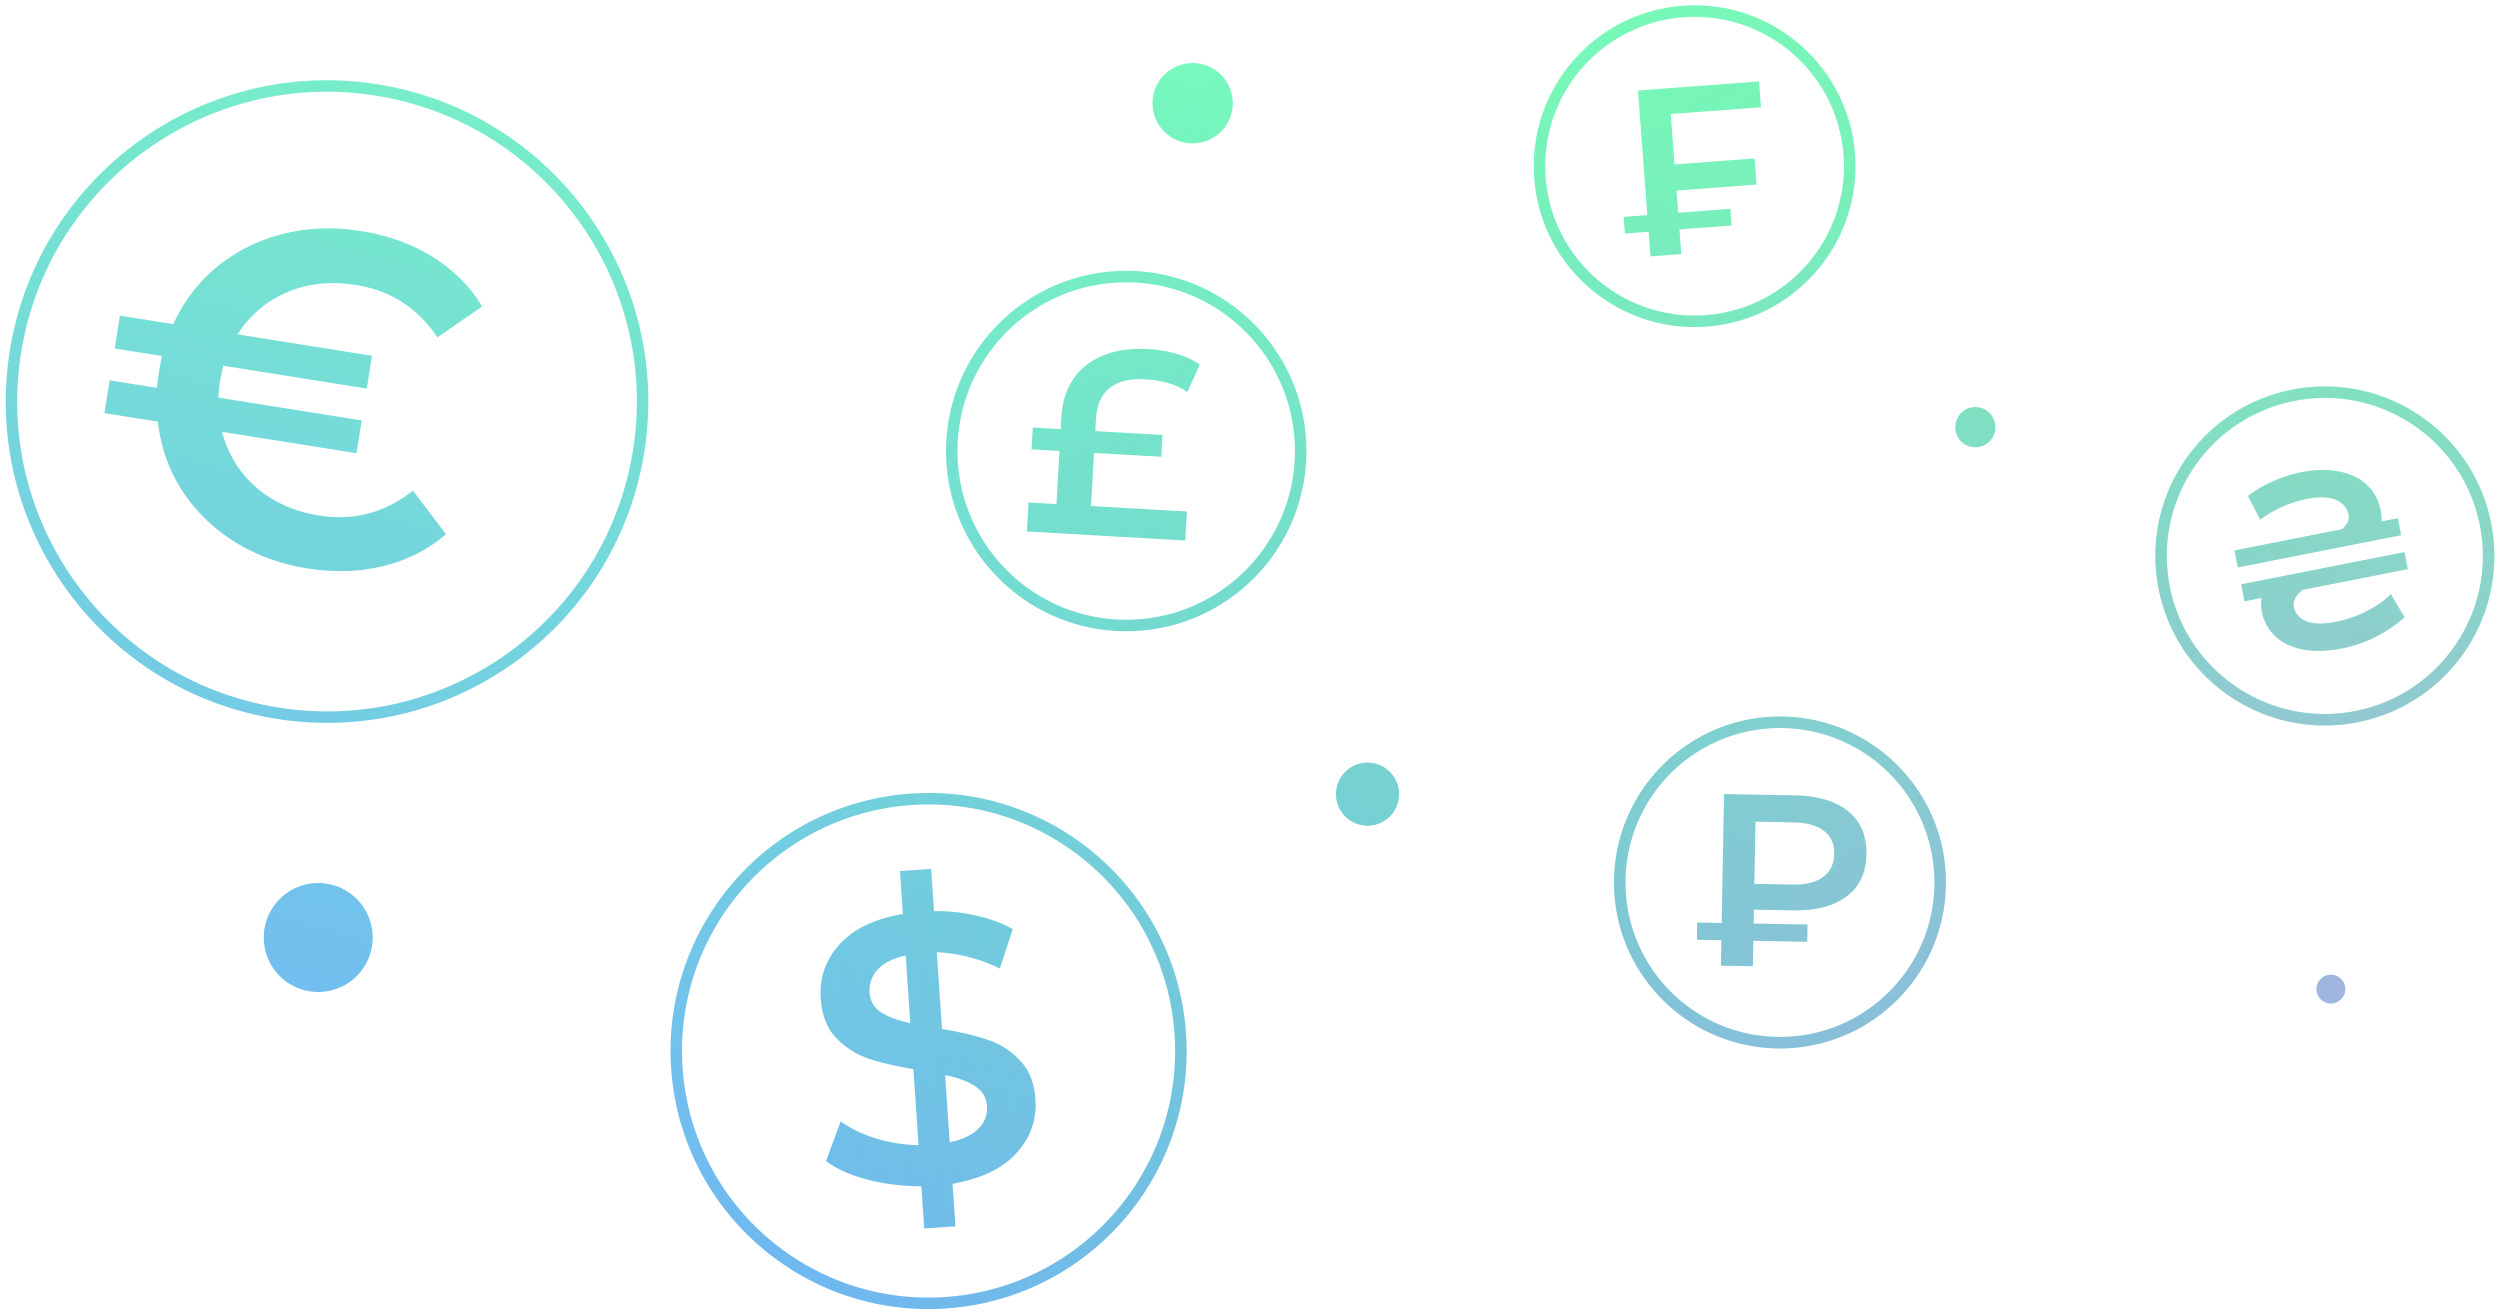
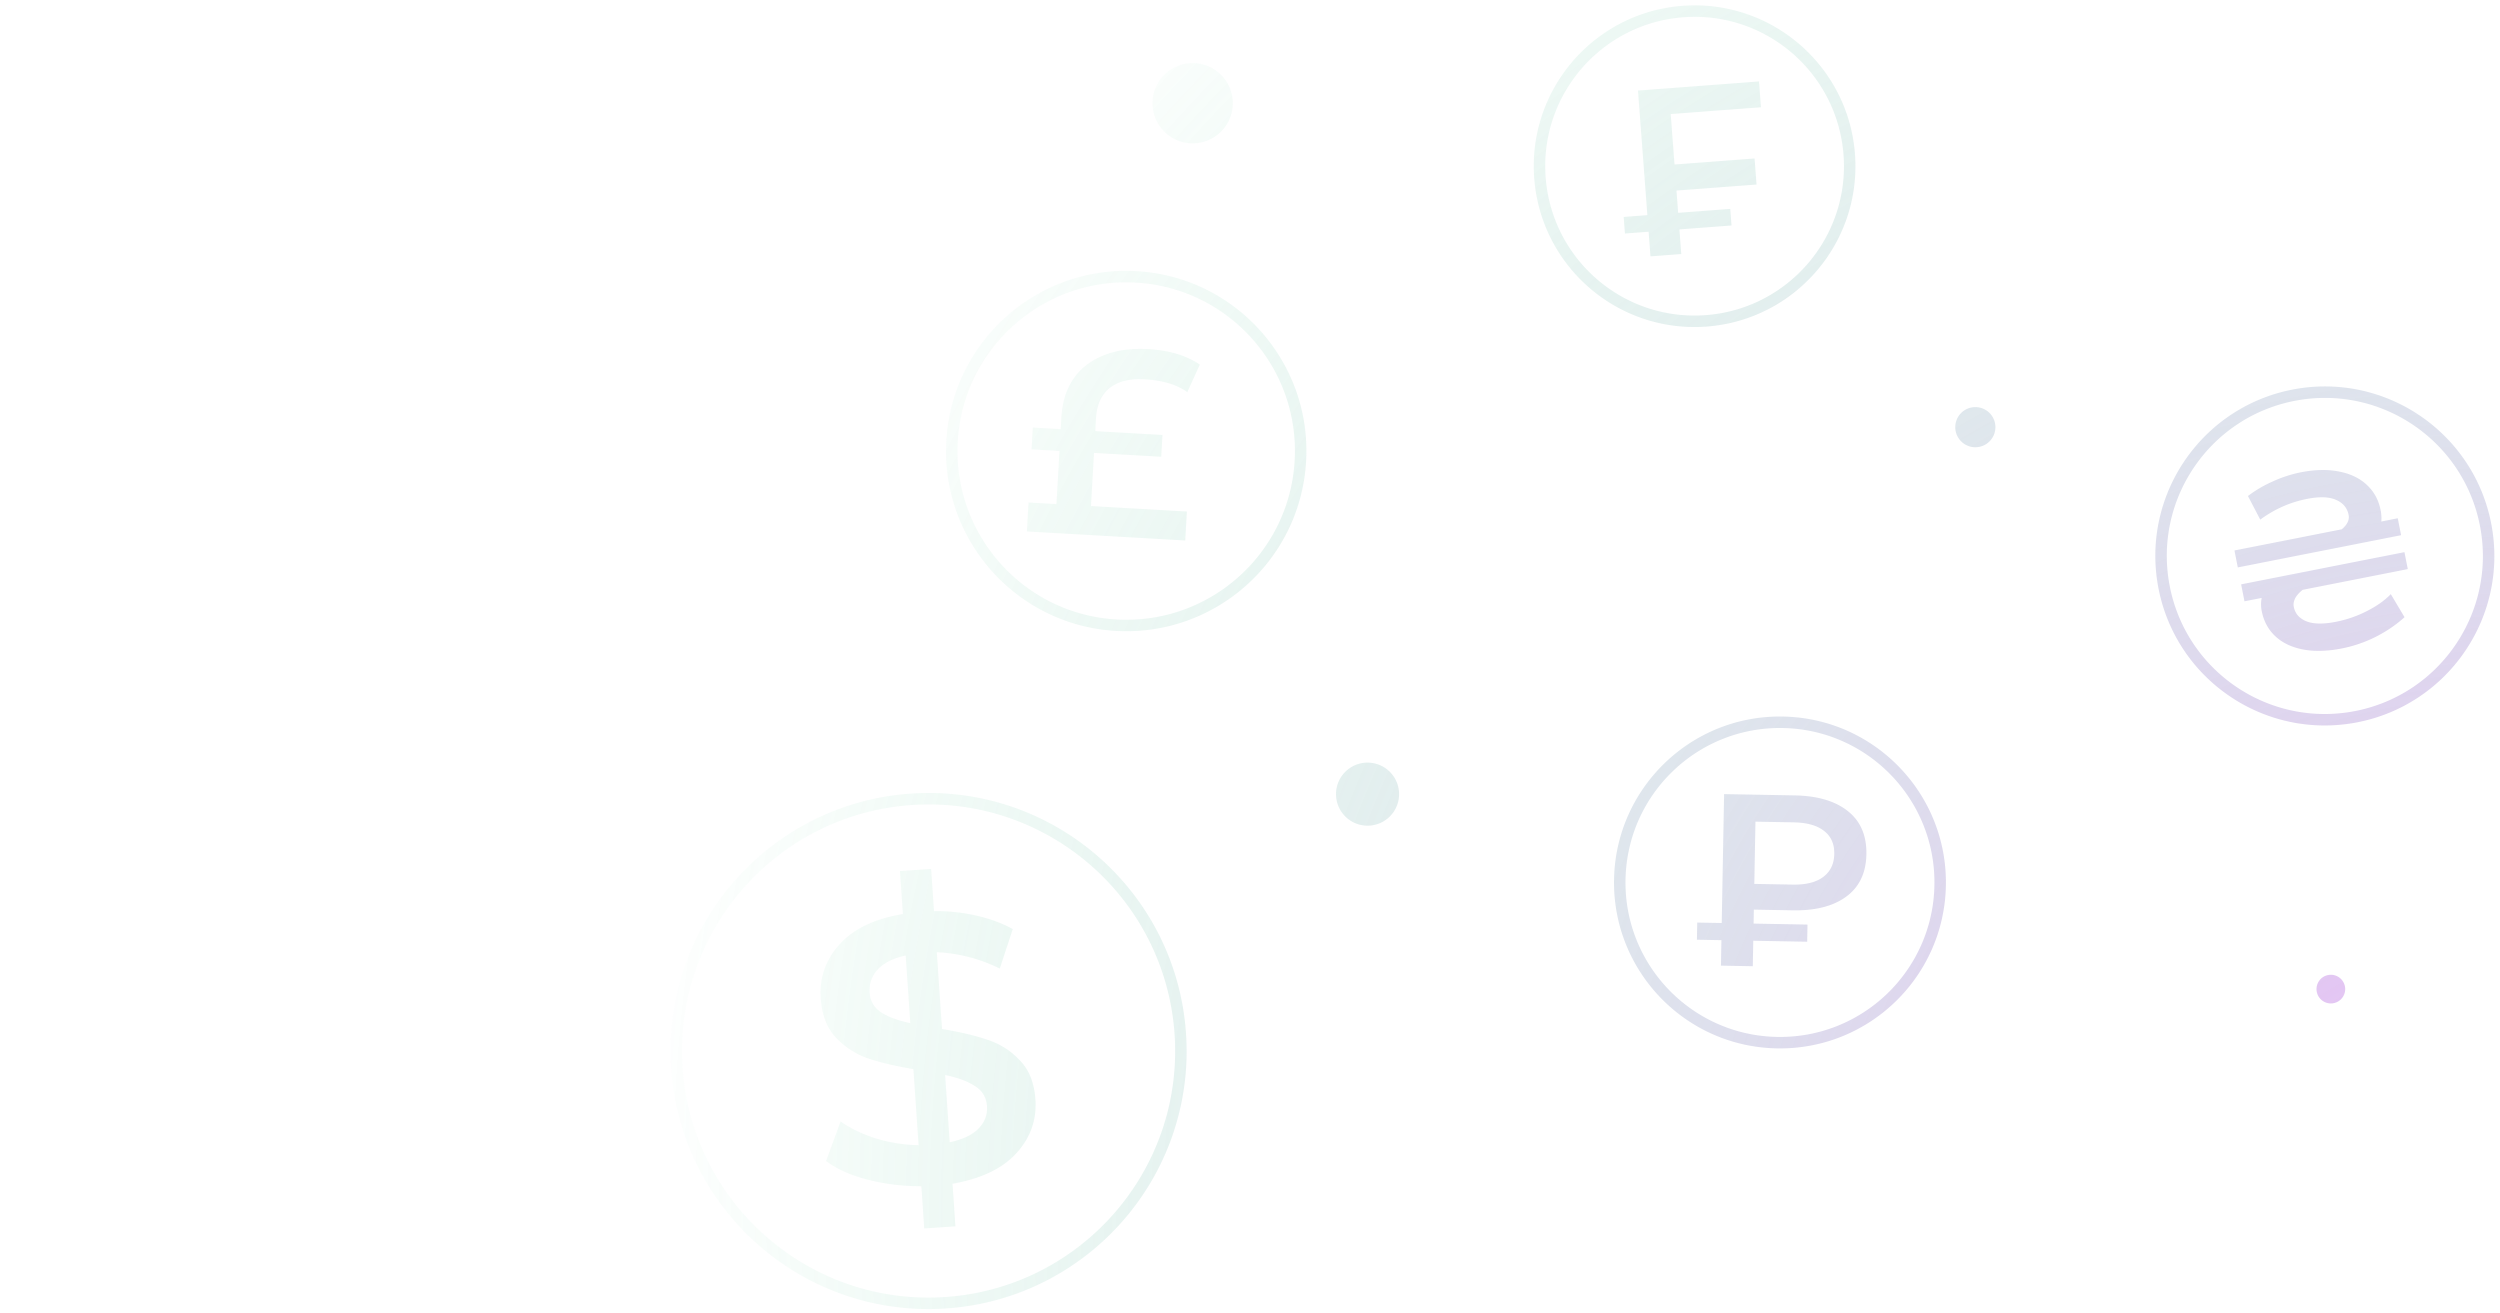
<svg xmlns="http://www.w3.org/2000/svg" width="436" height="229" fill="none">
-   <path fill-rule="evenodd" clip-rule="evenodd" d="M321.512 27.028c1.081 14.345-9.672 26.85-24.017 27.93-14.345 1.082-26.85-9.671-27.931-24.016-1.081-14.345 9.672-26.85 24.017-27.931 14.345-1.081 26.85 9.672 27.931 24.017Zm1.994-.15c1.164 15.446-10.414 28.911-25.861 30.075-15.446 1.164-28.911-10.414-30.075-25.86-1.164-15.447 10.414-28.912 25.86-30.076 15.447-1.164 28.912 10.414 30.076 25.86ZM110.39 78.521c-4.687 29.468-32.376 49.556-61.844 44.869C19.078 118.703-1.01 91.014 3.677 61.546 8.365 32.078 36.053 11.99 65.521 16.678c29.468 4.687 49.557 32.376 44.869 61.844Zm1.975.314c-4.861 30.559-33.574 51.391-64.133 46.53-30.559-4.861-51.391-33.575-46.53-64.134 4.861-30.559 33.575-51.39 64.134-46.53 30.558 4.861 51.391 33.575 46.529 64.134ZM164.857 226.2c23.694-1.609 41.597-22.12 39.989-45.814-1.609-23.694-22.12-41.597-45.814-39.989-23.694 1.609-41.597 22.12-39.989 45.814 1.609 23.694 22.12 41.597 45.814 39.989Zm.136 1.995c24.795-1.683 43.532-23.149 41.848-47.945-1.683-24.795-23.149-43.532-47.944-41.848-24.796 1.683-43.533 23.149-41.849 47.944 1.683 24.796 23.149 43.532 47.945 41.849Zm15.582-36.452c.243 3.58-.876 6.721-3.357 9.421-2.44 2.652-6.14 4.413-11.099 5.283l.504 7.426-5.438.37-.499-7.361c-3.286.001-6.421-.385-9.405-1.16-2.984-.774-5.388-1.855-7.215-3.24l2.53-6.9c1.725 1.215 3.791 2.207 6.197 2.976a27.393 27.393 0 0 0 7.407 1.163l-.901-13.262c-3.189-.538-5.875-1.178-8.057-1.918a14.165 14.165 0 0 1-5.509-3.623c-1.534-1.672-2.399-3.944-2.594-6.818-.243-3.581.854-6.719 3.291-9.416s6.115-4.457 11.033-5.279l-.509-7.493 5.437-.369.5 7.36a30.633 30.633 0 0 1 7.313.77c2.435.545 4.576 1.332 6.422 2.361l-2.264 6.882c-3.491-1.717-7.153-2.667-10.985-2.851l.909 13.394c3.234.536 5.92 1.175 8.058 1.918 2.182.74 4.04 1.946 5.575 3.618 1.575 1.625 2.461 3.874 2.656 6.748Zm-28.909-18.621c.099 1.458.753 2.591 1.962 3.397 1.21.806 2.918 1.445 5.127 1.917l-.802-11.803c-2.23.506-3.862 1.328-4.895 2.464-1.033 1.136-1.497 2.477-1.392 4.025Zm13.962 26.097c2.319-.513 3.996-1.315 5.032-2.407 1.081-1.094 1.57-2.393 1.468-3.896-.102-1.503-.78-2.656-2.034-3.459-1.256-.848-3.011-1.506-5.263-1.975l.797 11.737ZM55.67 89.905c6.047.962 11.5-.488 16.36-4.352l5.743 7.617c-3.109 2.69-6.754 4.54-10.937 5.55-4.128 1.019-8.535 1.156-13.22.41-4.74-.754-9.014-2.327-12.823-4.72-3.754-2.385-6.796-5.383-9.127-8.993-2.276-3.602-3.656-7.564-4.142-11.887l-9.316-1.482.91-5.72 8.254 1.313c.04-.608.16-1.539.36-2.792.2-1.253.374-2.175.524-2.765l-8.254-1.313.91-5.72 9.316 1.481c1.803-3.958 4.345-7.297 7.626-10.014 3.336-2.71 7.158-4.615 11.467-5.717 4.363-1.094 8.915-1.263 13.655-.51 4.685.746 8.832 2.243 12.44 4.493 3.662 2.258 6.554 5.148 8.675 8.67l-7.81 5.377c-3.43-5.126-8.168-8.17-14.215-9.132-4.359-.694-8.364-.27-12.017 1.272-3.598 1.55-6.473 3.998-8.625 7.342l23.454 3.731-.91 5.72-25.007-3.977c-.3 1.18-.501 2.098-.605 2.752-.104.654-.197 1.589-.279 2.805l25.007 3.978-.91 5.72L38.72 75.31c1.008 3.847 2.982 7.066 5.921 9.656 2.994 2.599 6.67 4.245 11.029 4.938Zm170.118-9.567c-.926 16.224-14.829 28.626-31.053 27.7-16.224-.927-28.625-14.83-27.699-31.053.926-16.224 14.829-28.626 31.053-27.7 16.224.927 28.626 14.83 27.699 31.053Zm1.997.114c-.989 17.327-15.837 30.571-33.164 29.582-17.326-.989-30.571-15.837-29.582-33.163.989-17.327 15.837-30.571 33.164-29.582 17.327.989 30.571 15.837 29.582 33.163Zm-37.517 7.803 16.727.955-.288 5.05-27.616-1.576.289-5.05 4.865.277.529-9.267-4.865-.278.216-3.8 4.866.278.121-2.131c.147-2.564.83-4.756 2.049-6.577 1.253-1.85 2.989-3.223 5.209-4.119 2.223-.927 4.847-1.304 7.875-1.131 3.676.21 6.677 1.11 9.003 2.699l-2.18 4.803c-1.815-1.312-4.298-2.059-7.449-2.238-2.626-.15-4.67.368-6.132 1.556-1.43 1.158-2.213 2.926-2.348 5.304l-.125 2.178 11.723.67-.217 3.799-11.723-.67-.529 9.268Zm147.095 66.14c-.272 14.877-12.553 26.716-27.429 26.444-14.877-.273-26.716-12.553-26.443-27.43.272-14.876 12.553-26.715 27.429-26.443 14.877.272 26.716 12.553 26.443 27.429Zm2 .037c-.293 15.981-13.485 28.699-29.466 28.406-15.981-.292-28.698-13.485-28.406-29.465.293-15.981 13.485-28.699 29.466-28.407 15.981.293 28.698 13.485 28.406 29.466Zm-33.492 4.207-.044 2.436 9.402.172-.055 2.992-9.402-.173-.082 4.445-5.555-.102.081-4.444-4.273-.079.054-2.991 4.274.078.411-22.479 12.308.225c3.989.073 7.079.985 9.27 2.735 2.219 1.751 3.299 4.264 3.239 7.541-.059 3.248-1.23 5.706-3.512 7.374-2.254 1.669-5.375 2.467-9.363 2.394l-6.753-.124Zm14.029-9.704c.032-1.738-.556-3.074-1.765-4.008-1.208-.963-2.966-1.465-5.273-1.508l-6.71-.122-.199 10.855 6.71.122c2.279.042 4.04-.396 5.282-1.314 1.272-.945 1.923-2.287 1.955-4.025Zm112.592-57.308c2.945 14.933-6.772 29.425-21.705 32.371-14.933 2.945-29.425-6.773-32.37-21.706-2.946-14.932 6.772-29.425 21.705-32.37 14.932-2.945 29.425 6.773 32.37 21.705Zm1.962-.387c3.159 16.016-7.264 31.561-23.28 34.72-16.016 3.159-31.561-7.264-34.72-23.281-3.158-16.016 7.265-31.56 23.281-34.72 16.016-3.158 31.561 7.265 34.719 23.281Zm-16.283-.856.583 2.955-28.482 5.618-.583-2.955 18.717-3.692c.967-.814 1.366-1.649 1.197-2.505-.242-1.228-.979-2.106-2.211-2.635-1.203-.534-2.889-.587-5.059-.159-2.941.58-5.656 1.783-8.143 3.609l-2.147-4.116a21.392 21.392 0 0 1 4.348-2.548 21.864 21.864 0 0 1 4.85-1.58c2.512-.495 4.758-.538 6.738-.127 1.974.382 3.581 1.163 4.823 2.342 1.235 1.15 2.027 2.61 2.377 4.381.14.714.181 1.373.123 1.978l2.869-.566Zm-27.316 11.528 28.482-5.617.583 2.955-18.332 3.616c-1.229.984-1.746 1.975-1.549 2.975.231 1.171.96 2.006 2.185 2.506 1.226.5 2.953.53 5.18.091a20.39 20.39 0 0 0 5.373-1.861c1.726-.874 3.119-1.861 4.178-2.96l2.395 4.022c-1.459 1.326-3.146 2.474-5.061 3.445a23.227 23.227 0 0 1-5.836 1.997c-2.57.507-4.841.569-6.815.187-1.974-.382-3.579-1.148-4.814-2.299-1.236-1.15-2.031-2.625-2.386-4.424a5.95 5.95 0 0 1-.002-2.269l-2.999.592-.582-2.956Zm-99.48-82.02.663 8.8 13.961-1.053.343 4.544-13.962 1.052.293 3.883 9.087-.685.218 2.891-9.088.685.324 4.296-5.37.405-.323-4.296-4.131.311-.218-2.891 4.131-.312-1.638-21.727 21.108-1.59.339 4.502-15.737 1.186ZM55.5 173a9.5 9.5 0 0 0 9.5-9.5 9.5 9.5 0 0 0-9.5-9.5 9.5 9.5 0 0 0-9.5 9.5 9.5 9.5 0 0 0 9.5 9.5ZM215 18a7 7 0 1 1-14 0 7 7 0 0 1 14 0Zm23.5 126a5.5 5.5 0 1 0 0-11 5.5 5.5 0 0 0 0 11ZM348 74.5a3.5 3.5 0 1 1-7 0 3.5 3.5 0 0 1 7 0ZM406.5 175a2.5 2.5 0 1 0 0-5 2.5 2.5 0 0 0 0 5Z" fill="url(#a)" fill-opacity=".7" />
  <path fill-rule="evenodd" clip-rule="evenodd" d="M321.512 27.028c1.081 14.345-9.672 26.85-24.017 27.93-14.345 1.082-26.85-9.671-27.931-24.016-1.081-14.345 9.672-26.85 24.017-27.931 14.345-1.081 26.85 9.672 27.931 24.017Zm1.994-.15c1.164 15.446-10.414 28.911-25.861 30.075-15.446 1.164-28.911-10.414-30.075-25.86-1.164-15.447 10.414-28.912 25.86-30.076 15.447-1.164 28.912 10.414 30.076 25.86ZM110.39 78.521c-4.687 29.468-32.376 49.556-61.844 44.869C19.078 118.703-1.01 91.014 3.677 61.546 8.365 32.078 36.053 11.99 65.521 16.678c29.468 4.687 49.557 32.376 44.869 61.844Zm1.975.314c-4.861 30.559-33.574 51.391-64.133 46.53-30.559-4.861-51.391-33.575-46.53-64.134 4.861-30.559 33.575-51.39 64.134-46.53 30.558 4.861 51.391 33.575 46.529 64.134ZM164.857 226.2c23.694-1.609 41.597-22.12 39.989-45.814-1.609-23.694-22.12-41.597-45.814-39.989-23.694 1.609-41.597 22.12-39.989 45.814 1.609 23.694 22.12 41.597 45.814 39.989Zm.136 1.995c24.795-1.683 43.532-23.149 41.848-47.945-1.683-24.795-23.149-43.532-47.944-41.848-24.796 1.683-43.533 23.149-41.849 47.944 1.683 24.796 23.149 43.532 47.945 41.849Zm15.582-36.452c.243 3.58-.876 6.721-3.357 9.421-2.44 2.652-6.14 4.413-11.099 5.283l.504 7.426-5.438.37-.499-7.361c-3.286.001-6.421-.385-9.405-1.16-2.984-.774-5.388-1.855-7.215-3.24l2.53-6.9c1.725 1.215 3.791 2.207 6.197 2.976a27.393 27.393 0 0 0 7.407 1.163l-.901-13.262c-3.189-.538-5.875-1.178-8.057-1.918a14.165 14.165 0 0 1-5.509-3.623c-1.534-1.672-2.399-3.944-2.594-6.818-.243-3.581.854-6.719 3.291-9.416s6.115-4.457 11.033-5.279l-.509-7.493 5.437-.369.5 7.36a30.633 30.633 0 0 1 7.313.77c2.435.545 4.576 1.332 6.422 2.361l-2.264 6.882c-3.491-1.717-7.153-2.667-10.985-2.851l.909 13.394c3.234.536 5.92 1.175 8.058 1.918 2.182.74 4.04 1.946 5.575 3.618 1.575 1.625 2.461 3.874 2.656 6.748Zm-28.909-18.621c.099 1.458.753 2.591 1.962 3.397 1.21.806 2.918 1.445 5.127 1.917l-.802-11.803c-2.23.506-3.862 1.328-4.895 2.464-1.033 1.136-1.497 2.477-1.392 4.025Zm13.962 26.097c2.319-.513 3.996-1.315 5.032-2.407 1.081-1.094 1.57-2.393 1.468-3.896-.102-1.503-.78-2.656-2.034-3.459-1.256-.848-3.011-1.506-5.263-1.975l.797 11.737ZM55.67 89.905c6.047.962 11.5-.488 16.36-4.352l5.743 7.617c-3.109 2.69-6.754 4.54-10.937 5.55-4.128 1.019-8.535 1.156-13.22.41-4.74-.754-9.014-2.327-12.823-4.72-3.754-2.385-6.796-5.383-9.127-8.993-2.276-3.602-3.656-7.564-4.142-11.887l-9.316-1.482.91-5.72 8.254 1.313c.04-.608.16-1.539.36-2.792.2-1.253.374-2.175.524-2.765l-8.254-1.313.91-5.72 9.316 1.481c1.803-3.958 4.345-7.297 7.626-10.014 3.336-2.71 7.158-4.615 11.467-5.717 4.363-1.094 8.915-1.263 13.655-.51 4.685.746 8.832 2.243 12.44 4.493 3.662 2.258 6.554 5.148 8.675 8.67l-7.81 5.377c-3.43-5.126-8.168-8.17-14.215-9.132-4.359-.694-8.364-.27-12.017 1.272-3.598 1.55-6.473 3.998-8.625 7.342l23.454 3.731-.91 5.72-25.007-3.977c-.3 1.18-.501 2.098-.605 2.752-.104.654-.197 1.589-.279 2.805l25.007 3.978-.91 5.72L38.72 75.31c1.008 3.847 2.982 7.066 5.921 9.656 2.994 2.599 6.67 4.245 11.029 4.938Zm170.118-9.567c-.926 16.224-14.829 28.626-31.053 27.7-16.224-.927-28.625-14.83-27.699-31.053.926-16.224 14.829-28.626 31.053-27.7 16.224.927 28.626 14.83 27.699 31.053Zm1.997.114c-.989 17.327-15.837 30.571-33.164 29.582-17.326-.989-30.571-15.837-29.582-33.163.989-17.327 15.837-30.571 33.164-29.582 17.327.989 30.571 15.837 29.582 33.163Zm-37.517 7.803 16.727.955-.288 5.05-27.616-1.576.289-5.05 4.865.277.529-9.267-4.865-.278.216-3.8 4.866.278.121-2.131c.147-2.564.83-4.756 2.049-6.577 1.253-1.85 2.989-3.223 5.209-4.119 2.223-.927 4.847-1.304 7.875-1.131 3.676.21 6.677 1.11 9.003 2.699l-2.18 4.803c-1.815-1.312-4.298-2.059-7.449-2.238-2.626-.15-4.67.368-6.132 1.556-1.43 1.158-2.213 2.926-2.348 5.304l-.125 2.178 11.723.67-.217 3.799-11.723-.67-.529 9.268Zm147.095 66.14c-.272 14.877-12.553 26.716-27.429 26.444-14.877-.273-26.716-12.553-26.443-27.43.272-14.876 12.553-26.715 27.429-26.443 14.877.272 26.716 12.553 26.443 27.429Zm2 .037c-.293 15.981-13.485 28.699-29.466 28.406-15.981-.292-28.698-13.485-28.406-29.465.293-15.981 13.485-28.699 29.466-28.407 15.981.293 28.698 13.485 28.406 29.466Zm-33.492 4.207-.044 2.436 9.402.172-.055 2.992-9.402-.173-.082 4.445-5.555-.102.081-4.444-4.273-.079.054-2.991 4.274.078.411-22.479 12.308.225c3.989.073 7.079.985 9.27 2.735 2.219 1.751 3.299 4.264 3.239 7.541-.059 3.248-1.23 5.706-3.512 7.374-2.254 1.669-5.375 2.467-9.363 2.394l-6.753-.124Zm14.029-9.704c.032-1.738-.556-3.074-1.765-4.008-1.208-.963-2.966-1.465-5.273-1.508l-6.71-.122-.199 10.855 6.71.122c2.279.042 4.04-.396 5.282-1.314 1.272-.945 1.923-2.287 1.955-4.025Zm112.592-57.308c2.945 14.933-6.772 29.425-21.705 32.371-14.933 2.945-29.425-6.773-32.37-21.706-2.946-14.932 6.772-29.425 21.705-32.37 14.932-2.945 29.425 6.773 32.37 21.705Zm1.962-.387c3.159 16.016-7.264 31.561-23.28 34.72-16.016 3.159-31.561-7.264-34.72-23.281-3.158-16.016 7.265-31.56 23.281-34.72 16.016-3.158 31.561 7.265 34.719 23.281Zm-16.283-.856.583 2.955-28.482 5.618-.583-2.955 18.717-3.692c.967-.814 1.366-1.649 1.197-2.505-.242-1.228-.979-2.106-2.211-2.635-1.203-.534-2.889-.587-5.059-.159-2.941.58-5.656 1.783-8.143 3.609l-2.147-4.116a21.392 21.392 0 0 1 4.348-2.548 21.864 21.864 0 0 1 4.85-1.58c2.512-.495 4.758-.538 6.738-.127 1.974.382 3.581 1.163 4.823 2.342 1.235 1.15 2.027 2.61 2.377 4.381.14.714.181 1.373.123 1.978l2.869-.566Zm-27.316 11.528 28.482-5.617.583 2.955-18.332 3.616c-1.229.984-1.746 1.975-1.549 2.975.231 1.171.96 2.006 2.185 2.506 1.226.5 2.953.53 5.18.091a20.39 20.39 0 0 0 5.373-1.861c1.726-.874 3.119-1.861 4.178-2.96l2.395 4.022c-1.459 1.326-3.146 2.474-5.061 3.445a23.227 23.227 0 0 1-5.836 1.997c-2.57.507-4.841.569-6.815.187-1.974-.382-3.579-1.148-4.814-2.299-1.236-1.15-2.031-2.625-2.386-4.424a5.95 5.95 0 0 1-.002-2.269l-2.999.592-.582-2.956Zm-99.48-82.02.663 8.8 13.961-1.053.343 4.544-13.962 1.052.293 3.883 9.087-.685.218 2.891-9.088.685.324 4.296-5.37.405-.323-4.296-4.131.311-.218-2.891 4.131-.312-1.638-21.727 21.108-1.59.339 4.502-15.737 1.186ZM55.5 173a9.5 9.5 0 0 0 9.5-9.5 9.5 9.5 0 0 0-9.5-9.5 9.5 9.5 0 0 0-9.5 9.5 9.5 9.5 0 0 0 9.5 9.5ZM215 18a7 7 0 1 1-14 0 7 7 0 0 1 14 0Zm23.5 126a5.5 5.5 0 1 0 0-11 5.5 5.5 0 0 0 0 11ZM348 74.5a3.5 3.5 0 1 1-7 0 3.5 3.5 0 0 1 7 0ZM406.5 175a2.5 2.5 0 1 0 0-5 2.5 2.5 0 0 0 0 5Z" fill="url(#b)" fill-opacity=".65" />
  <defs>
    <radialGradient id="b" cx="0" cy="0" r="1" gradientUnits="userSpaceOnUse" gradientTransform="rotate(-154.258 250.8 63.41) scale(345.668 317.521)">
      <stop stop-color="#EA80FF" />
      <stop offset="1" stop-color="#4BD18E" stop-opacity="0" />
    </radialGradient>
    <linearGradient id="a" x1="218.008" y1=".936" x2="140.807" y2="262.605" gradientUnits="userSpaceOnUse">
      <stop stop-color="#40FF9F" />
      <stop offset="1" stop-color="#38F" />
    </linearGradient>
  </defs>
</svg>